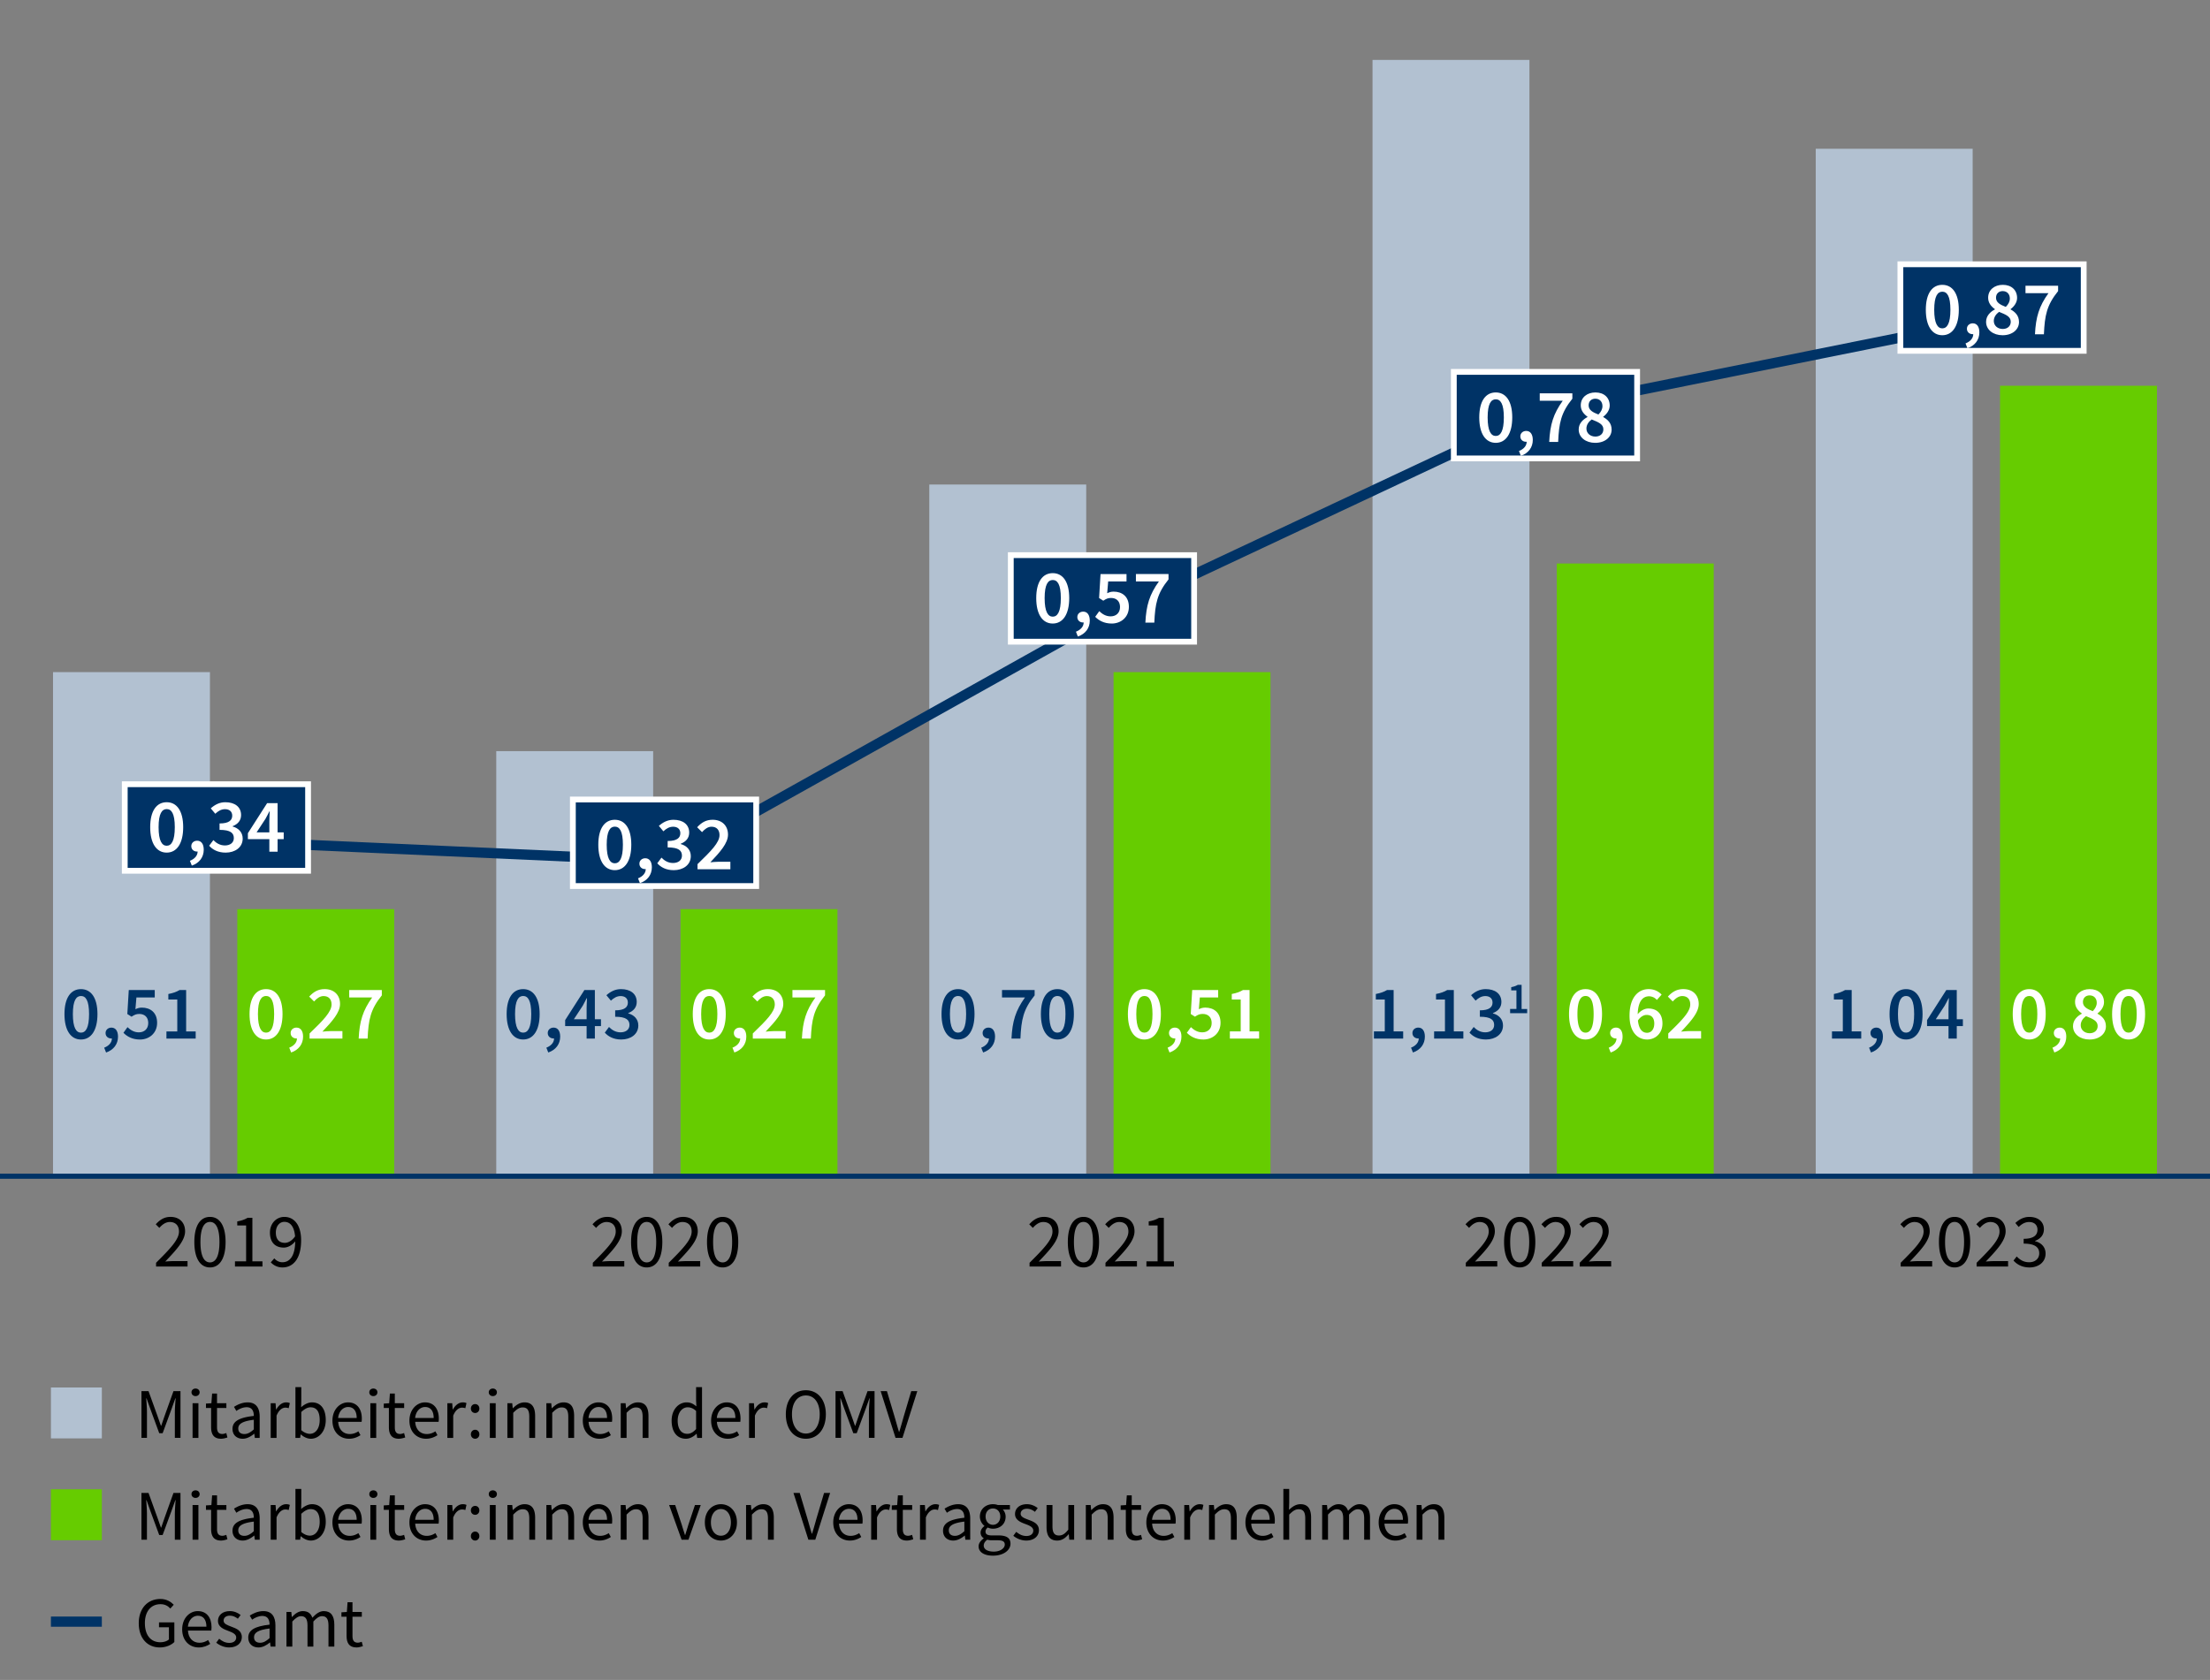
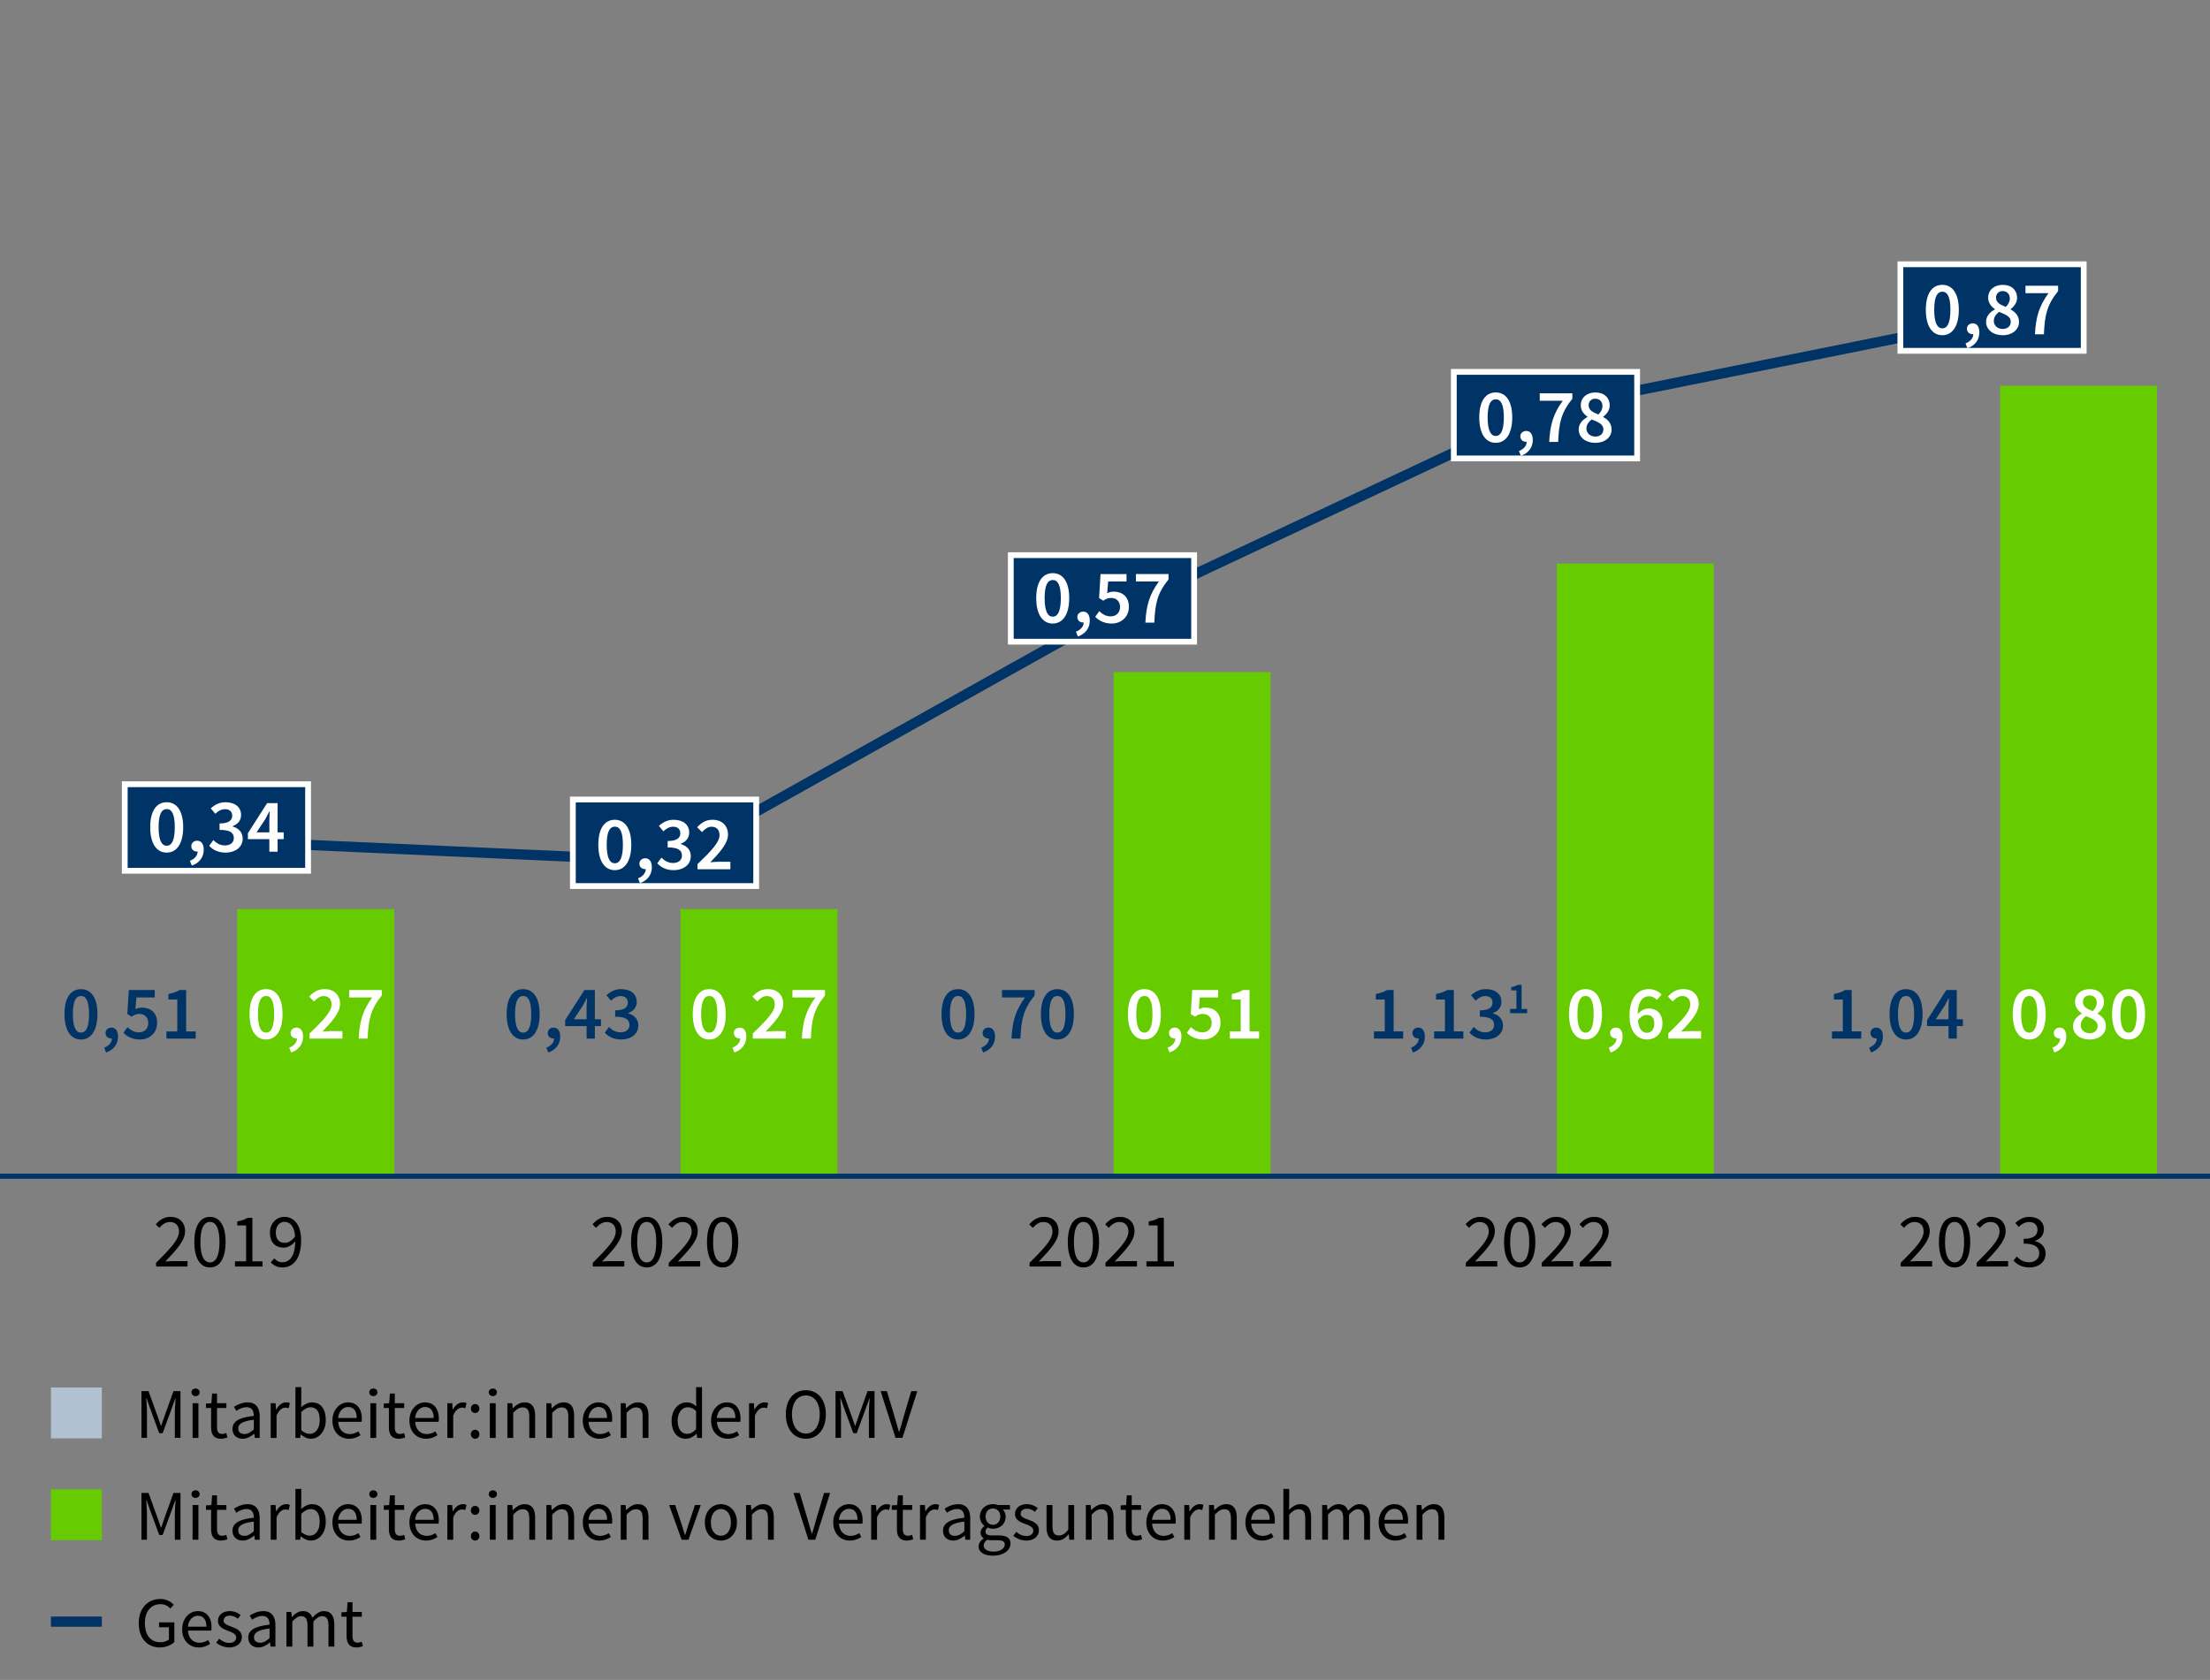
<svg xmlns="http://www.w3.org/2000/svg" width="434" height="330" viewBox="0 0 434 330">
  <rect x="0" y="0" width="434" height="330" fill="#808080" stroke="none" />
-   <path fill="#b2c1d1" d="M356.576 29.225h30.816V230.96h-30.816zM269.535 11.767h30.816V230.96h-30.816zM182.494 95.176h30.816v135.783h-30.816zM97.452 147.55h30.816v83.41H97.452zM10.411 132.032h30.816v98.928H10.411z" />
  <path fill="#6c0" d="M46.601 178.586h30.816v52.373H46.601zM133.642 178.586h30.816v52.373h-30.816zM218.683 132.032h30.816v98.928h-30.816zM305.725 110.694h30.816v120.265h-30.816zM392.766 75.779h30.816V230.96h-30.816z" />
  <path fill="none" stroke="#036" stroke-miterlimit="10" d="M0 231.052h434" />
  <g>
    <path d="M30.648 248.057c2.88-2.864 4.5-4.59 4.5-6.135 0-1.095-.6-1.875-1.815-1.875-.795 0-1.485.511-2.04 1.155l-.705-.705c.795-.87 1.65-1.455 2.895-1.455 1.77 0 2.865 1.125 2.865 2.82 0 1.8-1.635 3.585-3.9 5.955a19.93 19.93 0 011.605-.091h2.775v1.065h-6.18v-.735zM38.164 243.978c0-3.21 1.155-4.936 3.075-4.936 1.905 0 3.06 1.726 3.06 4.936s-1.155 4.994-3.06 4.994c-1.92 0-3.075-1.784-3.075-4.994zm4.934 0c0-2.806-.75-3.945-1.86-3.945-1.125 0-1.875 1.14-1.875 3.945s.75 4.005 1.875 4.005c1.11 0 1.86-1.2 1.86-4.005zM46.143 247.773h2.19v-7.05h-1.74v-.795c.87-.15 1.5-.391 2.025-.705h.945v8.55h1.98v1.02h-5.4v-1.02zM53.868 247.188c.39.465.975.765 1.575.765 1.35 0 2.49-1.05 2.535-4.11-.6.766-1.455 1.23-2.25 1.23-1.65 0-2.715-.99-2.715-2.955 0-1.83 1.29-3.075 2.82-3.075 1.89 0 3.3 1.53 3.3 4.605 0 3.84-1.74 5.324-3.645 5.324a3.06 3.06 0 01-2.31-1.005l.69-.779zm4.08-4.321c-.165-1.86-.9-2.85-2.115-2.85-.93 0-1.665.84-1.665 2.1 0 1.245.585 2.025 1.77 2.025.615 0 1.365-.36 2.01-1.275z" />
  </g>
  <g>
    <path d="M116.417 248.057c2.88-2.864 4.5-4.59 4.5-6.135 0-1.095-.6-1.875-1.815-1.875-.795 0-1.485.511-2.04 1.155l-.705-.705c.795-.87 1.65-1.455 2.895-1.455 1.77 0 2.865 1.125 2.865 2.82 0 1.8-1.635 3.585-3.9 5.955a19.93 19.93 0 011.605-.091h2.775v1.065h-6.18v-.735zM123.932 243.978c0-3.21 1.155-4.936 3.075-4.936 1.905 0 3.06 1.726 3.06 4.936s-1.155 4.994-3.06 4.994c-1.92 0-3.075-1.784-3.075-4.994zm4.935 0c0-2.806-.75-3.945-1.86-3.945-1.125 0-1.875 1.14-1.875 3.945s.75 4.005 1.875 4.005c1.11 0 1.86-1.2 1.86-4.005zM131.327 248.057c2.88-2.864 4.5-4.59 4.5-6.135 0-1.095-.6-1.875-1.815-1.875-.795 0-1.485.511-2.04 1.155l-.705-.705c.795-.87 1.65-1.455 2.895-1.455 1.77 0 2.865 1.125 2.865 2.82 0 1.8-1.635 3.585-3.9 5.955a19.93 19.93 0 011.605-.091h2.775v1.065h-6.18v-.735zM138.842 243.978c0-3.21 1.155-4.936 3.075-4.936 1.905 0 3.06 1.726 3.06 4.936s-1.155 4.994-3.06 4.994c-1.92 0-3.075-1.784-3.075-4.994zm4.934 0c0-2.806-.75-3.945-1.86-3.945-1.125 0-1.875 1.14-1.875 3.945s.75 4.005 1.875 4.005c1.11 0 1.86-1.2 1.86-4.005z" />
  </g>
  <g>
    <path d="M202.185 248.057c2.88-2.864 4.5-4.59 4.5-6.135 0-1.095-.6-1.875-1.815-1.875-.795 0-1.485.511-2.04 1.155l-.705-.705c.795-.87 1.65-1.455 2.895-1.455 1.77 0 2.865 1.125 2.865 2.82 0 1.8-1.635 3.585-3.9 5.955a19.93 19.93 0 011.605-.091h2.775v1.065h-6.18v-.735zM209.7 243.978c0-3.21 1.155-4.936 3.075-4.936 1.905 0 3.06 1.726 3.06 4.936s-1.155 4.994-3.06 4.994c-1.92 0-3.075-1.784-3.075-4.994zm4.935 0c0-2.806-.75-3.945-1.86-3.945-1.125 0-1.875 1.14-1.875 3.945s.75 4.005 1.875 4.005c1.11 0 1.86-1.2 1.86-4.005zM217.095 248.057c2.88-2.864 4.5-4.59 4.5-6.135 0-1.095-.6-1.875-1.815-1.875-.795 0-1.485.511-2.04 1.155l-.705-.705c.795-.87 1.65-1.455 2.895-1.455 1.77 0 2.865 1.125 2.865 2.82 0 1.8-1.635 3.585-3.9 5.955a19.93 19.93 0 011.605-.091h2.775v1.065h-6.18v-.735zM225.135 247.773h2.19v-7.05h-1.74v-.795c.87-.15 1.5-.391 2.025-.705h.945v8.55h1.98v1.02h-5.4v-1.02z" />
  </g>
  <g>
    <path d="M287.855 248.057c2.88-2.864 4.5-4.59 4.5-6.135 0-1.095-.6-1.875-1.814-1.875-.795 0-1.485.511-2.04 1.155l-.705-.705c.795-.87 1.649-1.455 2.895-1.455 1.771 0 2.865 1.125 2.865 2.82 0 1.8-1.635 3.585-3.9 5.955a19.93 19.93 0 011.605-.091h2.774v1.065h-6.18v-.735zM295.371 243.978c0-3.21 1.154-4.936 3.074-4.936 1.905 0 3.061 1.726 3.061 4.936s-1.155 4.994-3.061 4.994c-1.92 0-3.074-1.784-3.074-4.994zm4.935 0c0-2.806-.75-3.945-1.86-3.945-1.124 0-1.874 1.14-1.874 3.945s.75 4.005 1.874 4.005c1.11 0 1.86-1.2 1.86-4.005zM302.766 248.057c2.88-2.864 4.5-4.59 4.5-6.135 0-1.095-.6-1.875-1.814-1.875-.795 0-1.485.511-2.04 1.155l-.705-.705c.795-.87 1.649-1.455 2.895-1.455 1.771 0 2.865 1.125 2.865 2.82 0 1.8-1.635 3.585-3.9 5.955a19.93 19.93 0 011.605-.091h2.774v1.065h-6.18v-.735zM310.22 248.057c2.88-2.864 4.5-4.59 4.5-6.135 0-1.095-.6-1.875-1.814-1.875-.795 0-1.485.511-2.04 1.155l-.705-.705c.795-.87 1.649-1.455 2.895-1.455 1.771 0 2.865 1.125 2.865 2.82 0 1.8-1.635 3.585-3.899 5.955a19.88 19.88 0 011.604-.091h2.774v1.065h-6.18v-.735z" />
  </g>
  <g>
    <path d="M373.257 248.057c2.88-2.864 4.5-4.59 4.5-6.135 0-1.095-.6-1.875-1.814-1.875-.795 0-1.485.511-2.04 1.155l-.705-.705c.795-.87 1.649-1.455 2.895-1.455 1.771 0 2.865 1.125 2.865 2.82 0 1.8-1.635 3.585-3.9 5.955a19.93 19.93 0 011.605-.091h2.774v1.065h-6.18v-.735zM380.772 243.978c0-3.21 1.154-4.936 3.074-4.936 1.905 0 3.061 1.726 3.061 4.936s-1.155 4.994-3.061 4.994c-1.92 0-3.074-1.784-3.074-4.994zm4.935 0c0-2.806-.75-3.945-1.86-3.945-1.124 0-1.874 1.14-1.874 3.945s.75 4.005 1.874 4.005c1.11 0 1.86-1.2 1.86-4.005zM388.167 248.057c2.88-2.864 4.5-4.59 4.5-6.135 0-1.095-.6-1.875-1.814-1.875-.795 0-1.485.511-2.04 1.155l-.705-.705c.795-.87 1.649-1.455 2.895-1.455 1.771 0 2.865 1.125 2.865 2.82 0 1.8-1.635 3.585-3.9 5.955a19.93 19.93 0 011.605-.091h2.774v1.065h-6.18v-.735zM396.041 246.813c.57.6 1.32 1.14 2.445 1.14 1.155 0 1.979-.69 1.979-1.755 0-1.14-.779-1.905-3.06-1.905v-.944c2.04 0 2.715-.78 2.715-1.785 0-.93-.63-1.516-1.649-1.516-.795 0-1.471.405-2.04.976l-.66-.78c.735-.689 1.62-1.2 2.745-1.2 1.665 0 2.864.886 2.864 2.431 0 1.154-.705 1.89-1.739 2.279v.061c1.154.27 2.069 1.109 2.069 2.43 0 1.695-1.395 2.729-3.149 2.729-1.53 0-2.505-.645-3.15-1.35l.63-.81z" />
  </g>
  <path fill="#036" d="M44.725 166.268l86.673 3.877 86.604-48.425 86.238-40.506 86.261-17.364-.403-1.96-86.503 17.413-86.527 40.641-86.16 48.177-86.092-3.851-.091 1.998z" />
  <g>
    <path fill="#b2c1d1" d="M10 272.552h10v10H10z" />
    <path d="M27.779 273.265h1.387l1.779 4.93.659 1.878h.056l.645-1.878 1.765-4.93h1.373v9.188h-1.106v-5.057c0-.812.098-1.905.154-2.718h-.056l-.728 2.045-1.765 4.805h-.672l-1.765-4.805-.728-2.045h-.056c.056.812.14 1.905.14 2.718v5.057h-1.079v-9.188zM37.607 273.503c0-.448.35-.742.798-.742s.798.294.798.742c0 .435-.35.743-.798.743s-.798-.309-.798-.743zm.21 2.143h1.149v6.808h-1.149v-6.808zM41.457 276.585h-1.009v-.868l1.065-.07.14-1.905h.966v1.905h1.835v.938h-1.835v3.782c0 .84.266 1.316 1.051 1.316.238 0 .546-.098.77-.182l.224.868c-.378.126-.84.252-1.26.252-1.457 0-1.947-.925-1.947-2.27v-3.768zM49.845 278.139c0-.868-.294-1.709-1.4-1.709-.799 0-1.499.364-2.031.729l-.462-.799c.63-.405 1.583-.882 2.676-.882 1.667 0 2.367 1.106 2.367 2.802v4.174h-.953l-.098-.812h-.028c-.658.532-1.415.98-2.255.98-1.148 0-2.003-.714-2.003-1.933 0-1.485 1.289-2.228 4.188-2.55zm-1.863 3.558c.658 0 1.205-.321 1.863-.91v-1.891c-2.283.28-3.053.84-3.053 1.709 0 .771.518 1.092 1.19 1.092zM53.161 275.646h.953l.098 1.232h.042c.462-.854 1.163-1.4 1.933-1.4.294 0 .504.042.729.14l-.224 1.009a1.906 1.906 0 00-.659-.112c-.574 0-1.261.421-1.723 1.569v4.37h-1.149v-6.808zM58.018 272.48h1.149v2.718l-.028 1.232c.617-.546 1.373-.952 2.129-.952 1.765 0 2.704 1.358 2.704 3.46 0 2.325-1.387 3.684-2.942 3.684-.63 0-1.345-.308-1.947-.841h-.042l-.098.673h-.925v-9.974zm2.816 9.175c1.121 0 1.947-1.022 1.947-2.703 0-1.499-.504-2.507-1.793-2.507-.574 0-1.177.321-1.821.924v3.572c.602.519 1.219.714 1.667.714zM68.338 275.478c1.737 0 2.717 1.246 2.717 3.193 0 .238-.014.463-.042.631h-4.595c.084 1.471.967 2.395 2.27 2.395.644 0 1.19-.21 1.695-.532l.406.757c-.588.378-1.317.7-2.241.7-1.821 0-3.264-1.331-3.264-3.558s1.499-3.586 3.054-3.586zm1.708 3.067c0-1.387-.616-2.157-1.681-2.157-.953 0-1.821.784-1.961 2.157h3.642zM72.522 273.503c0-.448.35-.742.798-.742s.798.294.798.742c0 .435-.35.743-.798.743s-.798-.309-.798-.743zm.21 2.143h1.149v6.808h-1.149v-6.808zM76.372 276.585h-1.009v-.868l1.065-.07.14-1.905h.966v1.905h1.835v.938h-1.835v3.782c0 .84.266 1.316 1.051 1.316.238 0 .546-.098.77-.182l.224.868c-.378.126-.84.252-1.26.252-1.457 0-1.947-.925-1.947-2.27v-3.768zM83.457 275.478c1.737 0 2.718 1.246 2.718 3.193 0 .238-.014.463-.042.631h-4.595c.084 1.471.967 2.395 2.27 2.395.644 0 1.19-.21 1.695-.532l.406.757c-.588.378-1.317.7-2.241.7-1.821 0-3.264-1.331-3.264-3.558s1.499-3.586 3.053-3.586zm1.709 3.067c0-1.387-.616-2.157-1.681-2.157-.953 0-1.821.784-1.961 2.157h3.642zM87.852 275.646h.953l.098 1.232h.042c.462-.854 1.163-1.4 1.933-1.4.294 0 .504.042.729.14l-.224 1.009a1.906 1.906 0 00-.659-.112c-.574 0-1.261.421-1.723 1.569v4.37h-1.149v-6.808zM93.312 275.814c.448 0 .827.351.827.883 0 .518-.378.868-.827.868-.462 0-.84-.351-.84-.868 0-.532.378-.883.84-.883zm0 5.043c.448 0 .827.364.827.896 0 .504-.378.868-.827.868-.462 0-.84-.364-.84-.868 0-.532.378-.896.84-.896zM95.985 273.503c0-.448.35-.742.798-.742s.798.294.798.742c0 .435-.35.743-.798.743s-.798-.309-.798-.743zm.21 2.143h1.149v6.808h-1.149v-6.808zM99.639 275.646h.953l.098.98h.042c.645-.645 1.345-1.148 2.283-1.148 1.429 0 2.073.924 2.073 2.661v4.314h-1.149v-4.16c0-1.274-.392-1.821-1.289-1.821-.7 0-1.177.364-1.863 1.051v4.931h-1.149v-6.808zM107.297 275.646h.953l.098.98h.042c.645-.645 1.345-1.148 2.283-1.148 1.429 0 2.073.924 2.073 2.661v4.314h-1.149v-4.16c0-1.274-.392-1.821-1.289-1.821-.7 0-1.177.364-1.863 1.051v4.931h-1.149v-6.808zM117.505 275.478c1.737 0 2.717 1.246 2.717 3.193 0 .238-.014.463-.042.631h-4.595c.084 1.471.967 2.395 2.27 2.395.644 0 1.19-.21 1.695-.532l.406.757c-.588.378-1.317.7-2.241.7-1.821 0-3.264-1.331-3.264-3.558s1.499-3.586 3.054-3.586zm1.708 3.067c0-1.387-.616-2.157-1.681-2.157-.953 0-1.821.784-1.961 2.157h3.642zM121.899 275.646h.953l.098.98h.042c.645-.645 1.345-1.148 2.283-1.148 1.429 0 2.073.924 2.073 2.661v4.314h-1.149v-4.16c0-1.274-.392-1.821-1.289-1.821-.7 0-1.177.364-1.863 1.051v4.931h-1.149v-6.808zM134.85 275.478c.785 0 1.303.294 1.905.784l-.056-1.162v-2.62h1.163v9.974h-.953l-.098-.799h-.042c-.533.519-1.261.967-2.06.967-1.708 0-2.815-1.288-2.815-3.558 0-2.213 1.401-3.586 2.956-3.586zm.112 6.177c.63 0 1.177-.308 1.737-.938v-3.558c-.574-.519-1.093-.714-1.653-.714-1.093 0-1.961 1.05-1.961 2.604 0 1.625.686 2.605 1.877 2.605zM142.704 275.478c1.737 0 2.718 1.246 2.718 3.193 0 .238-.014.463-.042.631h-4.595c.084 1.471.967 2.395 2.27 2.395.644 0 1.19-.21 1.695-.532l.406.757c-.588.378-1.317.7-2.241.7-1.821 0-3.264-1.331-3.264-3.558s1.499-3.586 3.053-3.586zm1.709 3.067c0-1.387-.616-2.157-1.681-2.157-.953 0-1.821.784-1.961 2.157h3.642zM147.099 275.646h.953l.098 1.232h.042c.462-.854 1.163-1.4 1.933-1.4.294 0 .504.042.729.14l-.224 1.009a1.906 1.906 0 00-.659-.112c-.574 0-1.261.421-1.723 1.569v4.37h-1.149v-6.808zM154.322 277.817c0-2.941 1.625-4.721 3.936-4.721 2.297 0 3.922 1.793 3.922 4.721 0 2.956-1.625 4.805-3.922 4.805-2.312 0-3.936-1.849-3.936-4.805zm6.654 0c0-2.283-1.079-3.698-2.717-3.698-1.653 0-2.731 1.415-2.731 3.698 0 2.298 1.079 3.782 2.731 3.782 1.639 0 2.717-1.484 2.717-3.782zM164.081 273.265h1.387l1.779 4.93.658 1.878h.056l.645-1.878 1.765-4.93h1.373v9.188h-1.106v-5.057c0-.812.098-1.905.154-2.718h-.056l-.728 2.045-1.765 4.805h-.672l-1.765-4.805-.728-2.045h-.056c.056.812.14 1.905.14 2.718v5.057h-1.079v-9.188zM172.941 273.265h1.232l1.485 4.958c.322 1.093.546 1.961.882 3.04h.056c.336-1.079.574-1.947.882-3.04l1.471-4.958h1.19l-2.914 9.188h-1.359l-2.927-9.188z" />
    <path fill="#6c0" d="M10 292.552h10v10H10z" />
    <g>
      <path d="M27.779 293.265h1.387l1.779 4.93.658 1.878h.056l.645-1.878 1.765-4.93h1.373v9.188h-1.106v-5.057c0-.812.098-1.905.154-2.718h-.057l-.728 2.045-1.766 4.805h-.672l-1.766-4.805-.728-2.045h-.057c.057.812.141 1.905.141 2.718v5.057h-1.079v-9.188zM37.607 293.503c0-.448.35-.742.798-.742s.799.294.799.742c0 .435-.351.743-.799.743s-.798-.309-.798-.743zm.21 2.143h1.148v6.808h-1.148v-6.808zM41.457 296.585h-1.009v-.868l1.065-.07.14-1.905h.967v1.905h1.835v.938H42.62v3.782c0 .84.266 1.316 1.051 1.316.237 0 .546-.098.77-.182l.225.868c-.378.126-.841.252-1.261.252-1.457 0-1.947-.925-1.947-2.27v-3.768zM49.845 298.139c0-.868-.294-1.709-1.4-1.709-.799 0-1.499.364-2.031.729l-.462-.799c.63-.405 1.583-.882 2.676-.882 1.666 0 2.367 1.106 2.367 2.802v4.174h-.953l-.098-.812h-.028c-.658.532-1.415.98-2.255.98-1.148 0-2.003-.714-2.003-1.933 0-1.485 1.288-2.228 4.188-2.55zm-1.863 3.558c.658 0 1.204-.321 1.862-.91v-1.891c-2.283.28-3.053.84-3.053 1.709 0 .771.518 1.092 1.19 1.092zM53.161 295.646h.952l.099 1.232h.042c.462-.854 1.162-1.4 1.933-1.4.294 0 .505.042.729.14l-.224 1.009a1.914 1.914 0 00-.659-.112c-.574 0-1.261.421-1.723 1.569v4.37h-1.148v-6.808zM58.019 292.48h1.148v2.718l-.028 1.232c.617-.546 1.373-.952 2.13-.952 1.765 0 2.703 1.358 2.703 3.46 0 2.325-1.387 3.684-2.941 3.684-.631 0-1.345-.308-1.947-.841h-.042l-.098.673h-.925v-9.974zm2.815 9.175c1.121 0 1.947-1.022 1.947-2.703 0-1.499-.505-2.507-1.793-2.507-.574 0-1.177.321-1.821.924v3.572c.603.519 1.219.714 1.667.714zM68.338 295.478c1.737 0 2.718 1.246 2.718 3.193 0 .238-.015.463-.042.631h-4.595c.084 1.471.967 2.395 2.27 2.395.644 0 1.19-.21 1.694-.532l.406.757c-.588.378-1.316.7-2.241.7-1.821 0-3.264-1.331-3.264-3.558s1.499-3.586 3.054-3.586zm1.709 3.067c0-1.387-.616-2.157-1.681-2.157-.953 0-1.821.784-1.961 2.157h3.642zM72.522 293.503c0-.448.35-.742.798-.742s.799.294.799.742c0 .435-.351.743-.799.743s-.798-.309-.798-.743zm.21 2.143h1.148v6.808h-1.148v-6.808zM76.372 296.585h-1.009v-.868l1.065-.07.14-1.905h.967v1.905h1.835v.938h-1.835v3.782c0 .84.266 1.316 1.051 1.316.237 0 .546-.098.77-.182l.225.868c-.378.126-.841.252-1.261.252-1.457 0-1.947-.925-1.947-2.27v-3.768zM83.457 295.478c1.737 0 2.718 1.246 2.718 3.193 0 .238-.014.463-.042.631h-4.595c.084 1.471.967 2.395 2.27 2.395.645 0 1.19-.21 1.695-.532l.406.757c-.589.378-1.317.7-2.241.7-1.821 0-3.264-1.331-3.264-3.558s1.498-3.586 3.053-3.586zm1.709 3.067c0-1.387-.616-2.157-1.681-2.157-.952 0-1.821.784-1.961 2.157h3.642zM87.852 295.646h.953l.098 1.232h.042c.463-.854 1.163-1.4 1.934-1.4.294 0 .504.042.729.14l-.225 1.009a1.904 1.904 0 00-.658-.112c-.574 0-1.261.421-1.723 1.569v4.37h-1.149v-6.808zM93.312 295.814c.448 0 .826.351.826.883 0 .518-.378.868-.826.868-.463 0-.841-.351-.841-.868 0-.532.378-.883.841-.883zm0 5.043c.448 0 .826.364.826.896 0 .504-.378.868-.826.868-.463 0-.841-.364-.841-.868 0-.532.378-.896.841-.896zM95.985 293.503c0-.448.351-.742.799-.742s.798.294.798.742c0 .435-.35.743-.798.743s-.799-.309-.799-.743zm.21 2.143h1.149v6.808h-1.149v-6.808zM99.64 295.646h.952l.099.98h.042c.645-.645 1.345-1.148 2.283-1.148 1.429 0 2.073.924 2.073 2.661v4.314h-1.149v-4.16c0-1.274-.392-1.821-1.288-1.821-.7 0-1.177.364-1.863 1.051v4.931h-1.148v-6.808zM107.297 295.646h.953l.098.98h.042c.645-.645 1.345-1.148 2.283-1.148 1.429 0 2.073.924 2.073 2.661v4.314h-1.148v-4.16c0-1.274-.393-1.821-1.289-1.821-.7 0-1.177.364-1.862 1.051v4.931h-1.149v-6.808zM117.505 295.478c1.737 0 2.718 1.246 2.718 3.193 0 .238-.015.463-.042.631h-4.595c.084 1.471.967 2.395 2.27 2.395.644 0 1.19-.21 1.694-.532l.406.757c-.588.378-1.316.7-2.241.7-1.821 0-3.264-1.331-3.264-3.558s1.499-3.586 3.054-3.586zm1.709 3.067c0-1.387-.616-2.157-1.681-2.157-.953 0-1.821.784-1.961 2.157h3.642zM121.899 295.646h.952l.099.98h.042c.645-.645 1.345-1.148 2.283-1.148 1.429 0 2.073.924 2.073 2.661v4.314h-1.149v-4.16c0-1.274-.392-1.821-1.288-1.821-.7 0-1.177.364-1.863 1.051v4.931H121.9v-6.808zM131.404 295.646h1.191l1.288 3.866c.196.672.421 1.358.631 2.003h.056c.196-.645.42-1.331.616-2.003l1.289-3.866h1.135l-2.409 6.808h-1.345l-2.452-6.808zM141.57 295.478c1.667 0 3.152 1.303 3.152 3.586 0 2.255-1.485 3.558-3.152 3.558s-3.151-1.303-3.151-3.558c0-2.283 1.484-3.586 3.151-3.586zm0 6.192c1.177 0 1.962-1.051 1.962-2.605 0-1.569-.785-2.634-1.962-2.634-1.162 0-1.961 1.064-1.961 2.634 0 1.555.799 2.605 1.961 2.605zM146.511 295.646h.953l.098.98h.042c.645-.645 1.345-1.148 2.283-1.148 1.429 0 2.073.924 2.073 2.661v4.314h-1.148v-4.16c0-1.274-.393-1.821-1.289-1.821-.7 0-1.177.364-1.862 1.051v4.931h-1.149v-6.808zM155.82 293.265h1.232l1.485 4.958c.322 1.093.546 1.961.882 3.04h.057c.336-1.079.574-1.947.882-3.04l1.472-4.958h1.19l-2.914 9.188h-1.358l-2.928-9.188zM166.686 295.478c1.737 0 2.718 1.246 2.718 3.193 0 .238-.014.463-.042.631h-4.595c.084 1.471.967 2.395 2.27 2.395.645 0 1.19-.21 1.695-.532l.406.757c-.589.378-1.317.7-2.241.7-1.821 0-3.264-1.331-3.264-3.558s1.498-3.586 3.053-3.586zm1.709 3.067c0-1.387-.616-2.157-1.681-2.157-.952 0-1.821.784-1.961 2.157h3.642zM171.08 295.646h.953l.098 1.232h.042c.463-.854 1.163-1.4 1.934-1.4.294 0 .504.042.729.14l-.225 1.009a1.904 1.904 0 00-.658-.112c-.574 0-1.261.421-1.723 1.569v4.37h-1.149v-6.808zM176.135 296.585h-1.009v-.868l1.064-.07.141-1.905h.966v1.905h1.835v.938h-1.835v3.782c0 .84.267 1.316 1.051 1.316.238 0 .546-.098.771-.182l.224.868c-.378.126-.84.252-1.26.252-1.457 0-1.947-.925-1.947-2.27v-3.768zM180.67 295.646h.953l.098 1.232h.042c.463-.854 1.163-1.4 1.934-1.4.294 0 .504.042.729.14l-.225 1.009a1.904 1.904 0 00-.658-.112c-.574 0-1.261.421-1.723 1.569v4.37h-1.149v-6.808zM189.38 298.139c0-.868-.294-1.709-1.4-1.709-.799 0-1.499.364-2.031.729l-.462-.799c.63-.405 1.583-.882 2.676-.882 1.666 0 2.367 1.106 2.367 2.802v4.174h-.953l-.098-.812h-.028c-.658.532-1.415.98-2.255.98-1.148 0-2.003-.714-2.003-1.933 0-1.485 1.288-2.228 4.188-2.55zm-1.862 3.558c.658 0 1.204-.321 1.862-.91v-1.891c-2.283.28-3.053.84-3.053 1.709 0 .771.518 1.092 1.19 1.092zM193.173 302.215v-.056a1.254 1.254 0 01-.603-1.106c0-.574.392-1.022.742-1.261v-.057c-.448-.364-.883-1.022-.883-1.835 0-1.484 1.177-2.423 2.563-2.423.379 0 .715.07.967.168h2.367v.883h-1.4c.322.308.56.826.56 1.4 0 1.457-1.106 2.367-2.493 2.367-.336 0-.714-.084-1.022-.238-.238.21-.434.435-.434.812 0 .435.279.742 1.204.742h1.316c1.583 0 2.382.49 2.382 1.625 0 1.261-1.331 2.354-3.446 2.354-1.667 0-2.815-.658-2.815-1.835 0-.574.378-1.121.995-1.541zm1.988 2.578c1.303 0 2.157-.672 2.157-1.387 0-.63-.49-.84-1.372-.84h-1.177c-.267 0-.589-.028-.883-.112-.49.351-.7.757-.7 1.148 0 .729.742 1.19 1.975 1.19zm1.276-6.892c0-.994-.645-1.583-1.443-1.583s-1.442.589-1.442 1.583.658 1.625 1.442 1.625 1.443-.63 1.443-1.625zM199.569 300.913c.589.477 1.191.812 2.004.812.896 0 1.345-.477 1.345-1.064 0-.7-.812-1.009-1.556-1.289-.966-.35-2.03-.812-2.03-1.961 0-1.093.868-1.933 2.339-1.933.854 0 1.597.35 2.115.771l-.546.729c-.463-.351-.953-.603-1.556-.603-.854 0-1.246.462-1.246.98 0 .63.742.883 1.513 1.177.98.364 2.073.771 2.073 2.059 0 1.106-.883 2.031-2.493 2.031-.967 0-1.892-.406-2.536-.938l.574-.771zM205.521 295.646h1.162v4.16c0 1.274.378 1.821 1.274 1.821.701 0 1.191-.351 1.835-1.148v-4.833h1.149v6.808h-.953l-.098-1.064h-.042c-.631.742-1.303 1.232-2.241 1.232-1.443 0-2.087-.925-2.087-2.661v-4.314zM213.233 295.646h.953l.098.98h.042c.645-.645 1.345-1.148 2.283-1.148 1.429 0 2.073.924 2.073 2.661v4.314h-1.148v-4.16c0-1.274-.393-1.821-1.289-1.821-.7 0-1.177.364-1.862 1.051v4.931h-1.149v-6.808zM221.088 296.585h-1.009v-.868l1.064-.07.141-1.905h.966v1.905h1.835v.938h-1.835v3.782c0 .84.267 1.316 1.051 1.316.238 0 .546-.098.771-.182l.224.868c-.378.126-.84.252-1.26.252-1.457 0-1.947-.925-1.947-2.27v-3.768zM228.173 295.478c1.737 0 2.718 1.246 2.718 3.193 0 .238-.015.463-.042.631h-4.595c.084 1.471.967 2.395 2.27 2.395.644 0 1.19-.21 1.694-.532l.406.757c-.588.378-1.316.7-2.241.7-1.821 0-3.264-1.331-3.264-3.558s1.499-3.586 3.054-3.586zm1.709 3.067c0-1.387-.616-2.157-1.681-2.157-.953 0-1.821.784-1.961 2.157h3.642zM232.567 295.646h.952l.099 1.232h.042c.462-.854 1.162-1.4 1.933-1.4.294 0 .505.042.729.14l-.224 1.009a1.914 1.914 0 00-.659-.112c-.574 0-1.261.421-1.723 1.569v4.37h-1.148v-6.808zM237.425 295.646h.953l.098.98h.042c.645-.645 1.345-1.148 2.283-1.148 1.429 0 2.073.924 2.073 2.661v4.314h-1.148v-4.16c0-1.274-.393-1.821-1.289-1.821-.7 0-1.177.364-1.862 1.051v4.931h-1.149v-6.808zM247.633 295.478c1.736 0 2.717 1.246 2.717 3.193 0 .238-.014.463-.042.631h-4.594c.084 1.471.967 2.395 2.27 2.395.644 0 1.19-.21 1.694-.532l.406.757c-.589.378-1.316.7-2.241.7-1.821 0-3.264-1.331-3.264-3.558s1.499-3.586 3.054-3.586zm1.709 3.067c0-1.387-.616-2.157-1.681-2.157-.953 0-1.821.784-1.961 2.157h3.642zM252.026 292.48h1.148v2.718l-.042 1.4c.645-.616 1.331-1.12 2.27-1.12 1.429 0 2.073.924 2.073 2.661v4.314h-1.148v-4.16c0-1.274-.393-1.821-1.289-1.821-.7 0-1.177.364-1.863 1.051v4.931h-1.148v-9.974zM259.643 295.646h.953l.098.98h.042c.588-.645 1.303-1.148 2.115-1.148 1.036 0 1.597.49 1.877 1.303.715-.771 1.415-1.303 2.241-1.303 1.4 0 2.073.924 2.073 2.661v4.314h-1.148v-4.16c0-1.274-.406-1.821-1.261-1.821-.532 0-1.079.351-1.709 1.051v4.931h-1.148v-4.16c0-1.274-.406-1.821-1.275-1.821-.504 0-1.078.351-1.709 1.051v4.931h-1.148v-6.808zM273.798 295.478c1.736 0 2.717 1.246 2.717 3.193 0 .238-.014.463-.042.631h-4.594c.084 1.471.966 2.395 2.269 2.395.645 0 1.191-.21 1.695-.532l.406.757c-.589.378-1.316.7-2.241.7-1.821 0-3.264-1.331-3.264-3.558s1.499-3.586 3.054-3.586zm1.709 3.067c0-1.387-.616-2.157-1.682-2.157-.952 0-1.82.784-1.961 2.157h3.643zM278.192 295.646h.953l.098.98h.042c.645-.645 1.345-1.148 2.283-1.148 1.429 0 2.073.924 2.073 2.661v4.314h-1.148v-4.16c0-1.274-.393-1.821-1.289-1.821-.7 0-1.177.364-1.863 1.051v4.931h-1.148v-6.808z" />
    </g>
    <path fill="#036" d="M10 317.552h10v2H10z" />
    <g>
      <path d="M31.491 314.096c1.247 0 2.087.574 2.634 1.135l-.673.742c-.462-.49-1.036-.854-1.946-.854-1.863 0-3.054 1.43-3.054 3.713 0 2.311 1.092 3.768 3.054 3.768.658 0 1.303-.21 1.666-.546v-2.396h-1.946v-.967h3.012v3.866c-.603.588-1.625 1.064-2.858 1.064-2.409 0-4.132-1.765-4.132-4.763 0-2.955 1.779-4.763 4.244-4.763zM38.826 316.478c1.737 0 2.718 1.246 2.718 3.193 0 .238-.014.463-.042.631h-4.595c.084 1.471.967 2.395 2.27 2.395.645 0 1.19-.21 1.695-.532l.406.757c-.589.378-1.317.7-2.241.7-1.821 0-3.264-1.331-3.264-3.558s1.498-3.586 3.053-3.586zm1.709 3.067c0-1.387-.616-2.157-1.681-2.157-.952 0-1.821.784-1.961 2.157h3.642zM43.039 321.913c.588.477 1.19.812 2.003.812.896 0 1.345-.477 1.345-1.064 0-.7-.812-1.009-1.555-1.289-.967-.35-2.031-.812-2.031-1.961 0-1.093.868-1.933 2.34-1.933.854 0 1.597.35 2.114.771l-.546.729c-.462-.351-.952-.603-1.555-.603-.854 0-1.247.462-1.247.98 0 .63.742.883 1.513 1.177.98.364 2.073.771 2.073 2.059 0 1.106-.882 2.031-2.493 2.031-.967 0-1.891-.406-2.535-.938l.574-.771zM52.939 319.139c0-.868-.294-1.709-1.4-1.709-.799 0-1.499.364-2.031.729l-.463-.799c.631-.405 1.583-.882 2.676-.882 1.667 0 2.367 1.106 2.367 2.802v4.174h-.952l-.099-.812h-.027c-.658.532-1.415.98-2.256.98-1.148 0-2.003-.714-2.003-1.933 0-1.485 1.289-2.228 4.188-2.55zm-1.863 3.558c.658 0 1.205-.321 1.863-.91v-1.891c-2.283.28-3.054.84-3.054 1.709 0 .771.519 1.092 1.19 1.092zM56.255 316.646h.952l.099.98h.042c.588-.645 1.303-1.148 2.115-1.148 1.036 0 1.597.49 1.877 1.303.714-.771 1.414-1.303 2.241-1.303 1.4 0 2.073.924 2.073 2.661v4.314h-1.149v-4.16c0-1.274-.406-1.821-1.261-1.821-.532 0-1.078.351-1.708 1.051v4.931h-1.149v-4.16c0-1.274-.406-1.821-1.274-1.821-.504 0-1.078.351-1.709 1.051v4.931h-1.148v-6.808zM68.057 317.585h-1.009v-.868l1.065-.07.14-1.905h.967v1.905h1.835v.938H69.22v3.782c0 .84.266 1.316 1.051 1.316.237 0 .546-.098.77-.182l.225.868c-.378.126-.841.252-1.261.252-1.457 0-1.947-.925-1.947-2.27v-3.768z" />
    </g>
    <g fill="#036">
      <path d="M12.66 199.206c0-3.226 1.261-4.905 3.24-4.905s3.24 1.695 3.24 4.905-1.261 4.994-3.24 4.994-3.24-1.77-3.24-4.994zm4.83 0c0-2.7-.66-3.556-1.59-3.556-.915 0-1.59.855-1.59 3.556s.675 3.645 1.59 3.645c.93 0 1.59-.945 1.59-3.645zM20.46 205.806c.96-.375 1.515-1.05 1.515-1.815h-.135c-.585 0-1.11-.39-1.11-1.064 0-.646.525-1.065 1.155-1.065.81 0 1.29.66 1.29 1.771 0 1.47-.855 2.609-2.34 3.119l-.375-.944zM25.035 201.771c.569.54 1.274 1.021 2.234 1.021 1.065 0 1.845-.676 1.845-1.83 0-1.141-.704-1.785-1.755-1.785-.614 0-.96.165-1.529.54l-.825-.525.285-4.71h5.1v1.455h-3.6l-.195 2.311c.405-.195.765-.315 1.26-.315 1.635 0 3 .93 3 2.985 0 2.085-1.604 3.284-3.359 3.284-1.545 0-2.55-.614-3.255-1.319l.795-1.11zM32.685 202.61h2.13v-6.27H33.06v-1.08c.944-.18 1.604-.42 2.204-.78h1.29v8.13h1.875v1.41h-5.744v-1.41z" />
    </g>
    <g fill="#fff">
      <path d="M49.004 199.202c0-3.226 1.261-4.905 3.24-4.905s3.24 1.695 3.24 4.905-1.261 4.994-3.24 4.994-3.24-1.77-3.24-4.994zm4.83 0c0-2.7-.66-3.556-1.59-3.556-.915 0-1.59.855-1.59 3.556s.675 3.645 1.59 3.645c.93 0 1.59-.945 1.59-3.645zM56.804 205.802c.96-.375 1.515-1.05 1.515-1.815h-.135c-.585 0-1.11-.39-1.11-1.064 0-.646.525-1.065 1.155-1.065.81 0 1.29.66 1.29 1.771 0 1.47-.855 2.609-2.34 3.119l-.375-.944zM60.794 203.012c2.654-2.565 4.319-4.245 4.319-5.7 0-1.005-.555-1.649-1.575-1.649-.734 0-1.35.495-1.859 1.064l-.96-.96c.87-.93 1.74-1.47 3.045-1.47 1.83 0 3.015 1.155 3.015 2.925 0 1.695-1.575 3.435-3.465 5.43.495-.045 1.125-.104 1.59-.104h2.34v1.47h-6.449v-1.005zM73.093 195.932h-4.515v-1.455h6.404v1.051c-2.234 2.774-2.625 4.77-2.79 8.489h-1.755c.165-3.39.811-5.52 2.655-8.085z" />
    </g>
    <g fill="#036">
      <path d="M99.495 199.203c0-3.226 1.261-4.905 3.24-4.905s3.24 1.695 3.24 4.905-1.261 4.994-3.24 4.994-3.24-1.77-3.24-4.994zm4.83 0c0-2.7-.66-3.556-1.59-3.556-.915 0-1.59.855-1.59 3.556s.675 3.645 1.59 3.645c.93 0 1.59-.945 1.59-3.645zM107.295 205.802c.96-.375 1.515-1.05 1.515-1.815h-.135c-.585 0-1.11-.39-1.11-1.064 0-.646.525-1.065 1.155-1.065.81 0 1.29.66 1.29 1.771 0 1.47-.855 2.609-2.34 3.119l-.375-.944zM118.02 201.557h-1.2v2.46h-1.62v-2.46h-4.215v-1.17l3.78-5.91h2.055v5.745h1.2v1.335zm-2.821-1.335v-2.16c0-.555.046-1.425.075-1.979h-.06c-.24.495-.51.975-.78 1.484l-1.74 2.655h2.505zM119.594 201.737c.57.585 1.306 1.051 2.266 1.051 1.034 0 1.755-.54 1.755-1.44 0-.99-.63-1.62-2.806-1.62v-1.26c1.875 0 2.49-.645 2.49-1.53 0-.795-.54-1.274-1.41-1.274-.75 0-1.335.359-1.92.899l-.885-1.064c.811-.72 1.725-1.2 2.865-1.2 1.83 0 3.09.9 3.09 2.52 0 1.065-.63 1.785-1.665 2.19v.06c1.125.301 1.979 1.11 1.979 2.37 0 1.74-1.515 2.76-3.345 2.76-1.545 0-2.564-.6-3.239-1.35l.824-1.11z" />
    </g>
    <g fill="#fff">
      <path d="M136.045 199.203c0-3.226 1.261-4.905 3.24-4.905s3.24 1.695 3.24 4.905-1.261 4.994-3.24 4.994-3.24-1.77-3.24-4.994zm4.83 0c0-2.7-.66-3.556-1.59-3.556-.915 0-1.59.855-1.59 3.556s.675 3.645 1.59 3.645c.93 0 1.59-.945 1.59-3.645zM143.845 205.802c.96-.375 1.515-1.05 1.515-1.815h-.135c-.585 0-1.11-.39-1.11-1.064 0-.646.525-1.065 1.155-1.065.81 0 1.29.66 1.29 1.771 0 1.47-.855 2.609-2.34 3.119l-.375-.944zM147.835 203.012c2.654-2.565 4.319-4.245 4.319-5.7 0-1.005-.555-1.649-1.575-1.649-.734 0-1.35.495-1.859 1.064l-.96-.96c.87-.93 1.74-1.47 3.045-1.47 1.83 0 3.015 1.155 3.015 2.925 0 1.695-1.575 3.435-3.465 5.43.495-.045 1.125-.104 1.59-.104h2.34v1.47h-6.449v-1.005zM160.134 195.932h-4.515v-1.455h6.404v1.051c-2.234 2.774-2.625 4.77-2.79 8.489h-1.755c.165-3.39.811-5.52 2.655-8.085z" />
    </g>
    <g fill="#036">
      <path d="M184.896 199.203c0-3.226 1.261-4.905 3.24-4.905s3.24 1.695 3.24 4.905-1.261 4.994-3.24 4.994-3.24-1.77-3.24-4.994zm4.831 0c0-2.7-.66-3.556-1.59-3.556-.915 0-1.59.855-1.59 3.556s.675 3.645 1.59 3.645c.93 0 1.59-.945 1.59-3.645zM192.696 205.802c.96-.375 1.515-1.05 1.515-1.815h-.135c-.585 0-1.11-.39-1.11-1.064 0-.646.525-1.065 1.155-1.065.81 0 1.29.66 1.29 1.771 0 1.47-.855 2.609-2.34 3.119l-.375-.944zM201.291 195.932h-4.515v-1.455h6.404v1.051c-2.234 2.774-2.625 4.77-2.79 8.489h-1.755c.165-3.39.811-5.52 2.655-8.085zM204.41 199.203c0-3.226 1.261-4.905 3.24-4.905s3.24 1.695 3.24 4.905-1.261 4.994-3.24 4.994-3.24-1.77-3.24-4.994zm4.83 0c0-2.7-.66-3.556-1.59-3.556-.915 0-1.59.855-1.59 3.556s.675 3.645 1.59 3.645c.93 0 1.59-.945 1.59-3.645z" />
    </g>
    <g fill="#fff">
      <path d="M221.495 199.203c0-3.226 1.261-4.905 3.24-4.905s3.24 1.695 3.24 4.905-1.261 4.994-3.24 4.994-3.24-1.77-3.24-4.994zm4.83 0c0-2.7-.66-3.556-1.59-3.556-.915 0-1.59.855-1.59 3.556s.675 3.645 1.59 3.645c.93 0 1.59-.945 1.59-3.645zM229.295 205.802c.96-.375 1.515-1.05 1.515-1.815h-.135c-.585 0-1.11-.39-1.11-1.064 0-.646.525-1.065 1.155-1.065.81 0 1.29.66 1.29 1.771 0 1.47-.855 2.609-2.34 3.119l-.375-.944zM233.87 201.767c.569.54 1.274 1.021 2.234 1.021 1.065 0 1.845-.676 1.845-1.83 0-1.141-.704-1.785-1.755-1.785-.614 0-.96.165-1.529.54l-.825-.525.285-4.71h5.1v1.455h-3.6l-.195 2.311c.405-.195.765-.315 1.26-.315 1.635 0 3 .93 3 2.985 0 2.085-1.604 3.284-3.359 3.284-1.545 0-2.55-.614-3.255-1.319l.795-1.11zM241.52 202.607h2.13v-6.27h-1.755v-1.08c.944-.18 1.604-.42 2.204-.78h1.29v8.13h1.875v1.41h-5.744v-1.41z" />
    </g>
    <g fill="#036">
      <path d="M269.812 202.606h2.13v-6.27h-1.755v-1.08c.944-.18 1.604-.42 2.204-.78h1.29v8.13h1.875v1.41h-5.744v-1.41zM277.101 205.801c.96-.375 1.515-1.05 1.515-1.815h-.135c-.585 0-1.11-.39-1.11-1.064 0-.646.525-1.065 1.155-1.065.81 0 1.29.66 1.29 1.771 0 1.47-.855 2.609-2.34 3.119l-.375-.944zM281.631 202.606h2.13v-6.27h-1.755v-1.08c.944-.18 1.604-.42 2.204-.78h1.29v8.13h1.875v1.41h-5.744v-1.41zM289.399 201.736c.57.585 1.306 1.051 2.266 1.051 1.034 0 1.755-.54 1.755-1.44 0-.99-.63-1.62-2.805-1.62v-1.26c1.874 0 2.489-.645 2.489-1.53 0-.795-.54-1.274-1.41-1.274-.75 0-1.335.359-1.92.899l-.885-1.064c.811-.72 1.726-1.2 2.865-1.2 1.83 0 3.09.9 3.09 2.521 0 1.064-.63 1.784-1.665 2.189v.06c1.125.301 1.979 1.11 1.979 2.37 0 1.74-1.515 2.76-3.345 2.76-1.545 0-2.564-.6-3.239-1.35l.824-1.11zM296.557 198.199h1.241v-3.654h-1.023v-.63c.551-.104.936-.244 1.285-.454h.752v4.738h1.094v.822h-3.349v-.822z" />
    </g>
    <g fill="#fff">
      <path d="M308.128 199.203c0-3.226 1.261-4.905 3.24-4.905s3.24 1.695 3.24 4.905-1.261 4.994-3.24 4.994-3.24-1.77-3.24-4.994zm4.83 0c0-2.7-.66-3.556-1.59-3.556-.915 0-1.59.855-1.59 3.556s.675 3.645 1.59 3.645c.93 0 1.59-.945 1.59-3.645zM315.928 205.802c.96-.375 1.515-1.05 1.515-1.815h-.135c-.585 0-1.11-.39-1.11-1.064 0-.646.525-1.065 1.155-1.065.81 0 1.29.66 1.29 1.771 0 1.47-.855 2.609-2.34 3.119l-.375-.944zM325.377 196.427a2.058 2.058 0 00-1.515-.72c-1.2 0-2.175.885-2.25 3.524.556-.705 1.38-1.125 2.07-1.125 1.649 0 2.79.96 2.79 2.955 0 1.905-1.365 3.135-3 3.135-1.875 0-3.465-1.455-3.465-4.664 0-3.705 1.8-5.235 3.75-5.235 1.154 0 1.979.48 2.55 1.08l-.931 1.05zm-.51 4.635c0-1.125-.555-1.694-1.5-1.694-.54 0-1.17.3-1.71 1.095.181 1.694.855 2.415 1.785 2.415.795 0 1.425-.646 1.425-1.815zM327.612 203.012c2.654-2.565 4.319-4.245 4.319-5.7 0-1.005-.555-1.649-1.575-1.649-.734 0-1.35.495-1.859 1.064l-.96-.96c.87-.93 1.74-1.47 3.045-1.47 1.83 0 3.015 1.155 3.015 2.925 0 1.695-1.575 3.435-3.465 5.43.495-.045 1.125-.104 1.59-.104h2.34v1.47h-6.449v-1.005z" />
    </g>
    <g>
      <path fill="#036" stroke="#fff" stroke-miterlimit="10" stroke-width="1.138" d="M24.5 154.052h36v17h-36z" />
      <g fill="#fff">
        <path d="M29.495 162.491c0-3.226 1.26-4.905 3.24-4.905s3.239 1.695 3.239 4.905-1.26 4.994-3.239 4.994-3.24-1.77-3.24-4.994zm4.83 0c0-2.7-.66-3.556-1.59-3.556-.915 0-1.59.855-1.59 3.556s.675 3.645 1.59 3.645c.93 0 1.59-.945 1.59-3.645zM37.295 169.09c.96-.375 1.515-1.05 1.515-1.815h-.135c-.585 0-1.109-.39-1.109-1.064 0-.646.524-1.065 1.154-1.065.811 0 1.29.66 1.29 1.771 0 1.47-.854 2.609-2.34 3.119l-.375-.944zM41.9 165.025c.569.585 1.305 1.051 2.265 1.051 1.035 0 1.755-.54 1.755-1.44 0-.99-.63-1.62-2.805-1.62v-1.26c1.875 0 2.489-.645 2.489-1.53 0-.795-.54-1.274-1.409-1.274-.75 0-1.335.359-1.92.899l-.886-1.064c.811-.72 1.726-1.2 2.865-1.2 1.83 0 3.09.9 3.09 2.52 0 1.065-.63 1.785-1.665 2.19v.06c1.125.301 1.98 1.11 1.98 2.37 0 1.74-1.516 2.76-3.345 2.76-1.546 0-2.565-.6-3.24-1.35l.825-1.11zM55.715 164.845h-1.2v2.46h-1.62v-2.46H48.68v-1.17l3.78-5.91h2.055v5.745h1.2v1.335zm-2.82-1.335v-2.16c0-.555.045-1.425.075-1.979h-.06c-.24.495-.511.975-.78 1.484l-1.74 2.655h2.505z" />
      </g>
    </g>
    <g>
      <path fill="#036" stroke="#fff" stroke-miterlimit="10" stroke-width="1.138" d="M112.5 157.052h36v17h-36z" />
      <g fill="#fff">
        <path d="M117.495 165.938c0-3.226 1.26-4.905 3.24-4.905s3.239 1.695 3.239 4.905-1.26 4.994-3.239 4.994-3.24-1.77-3.24-4.994zm4.83 0c0-2.7-.66-3.556-1.59-3.556-.915 0-1.59.855-1.59 3.556s.675 3.645 1.59 3.645c.93 0 1.59-.945 1.59-3.645zM125.295 172.537c.96-.375 1.515-1.05 1.515-1.815h-.135c-.585 0-1.109-.39-1.109-1.064 0-.646.524-1.065 1.154-1.065.811 0 1.29.66 1.29 1.771 0 1.47-.854 2.609-2.34 3.119l-.375-.944zM129.9 168.472c.569.585 1.305 1.051 2.265 1.051 1.035 0 1.755-.54 1.755-1.44 0-.99-.63-1.62-2.805-1.62v-1.26c1.875 0 2.489-.645 2.489-1.53 0-.795-.54-1.274-1.409-1.274-.75 0-1.335.359-1.92.899l-.886-1.064c.811-.72 1.726-1.2 2.865-1.2 1.83 0 3.09.9 3.09 2.52 0 1.065-.63 1.785-1.665 2.19v.06c1.125.301 1.98 1.11 1.98 2.37 0 1.74-1.516 2.76-3.345 2.76-1.546 0-2.565-.6-3.24-1.35l.825-1.11zM136.979 169.747c2.655-2.565 4.32-4.245 4.32-5.7 0-1.005-.555-1.649-1.575-1.649-.734 0-1.35.495-1.859 1.064l-.96-.96c.869-.93 1.739-1.47 3.045-1.47 1.829 0 3.015 1.155 3.015 2.925 0 1.695-1.575 3.435-3.465 5.43.495-.045 1.125-.104 1.59-.104h2.34v1.47h-6.45v-1.005z" />
      </g>
    </g>
    <g>
      <path fill="#036" stroke="#fff" stroke-miterlimit="10" stroke-width="1.138" d="M198.5 109.052h36v17h-36z" />
      <g fill="#fff">
        <path d="M203.495 117.491c0-3.226 1.26-4.905 3.24-4.905s3.239 1.695 3.239 4.905-1.26 4.994-3.239 4.994-3.24-1.77-3.24-4.994zm4.83 0c0-2.7-.66-3.556-1.59-3.556-.915 0-1.59.855-1.59 3.556s.675 3.645 1.59 3.645c.93 0 1.59-.945 1.59-3.645zM211.295 124.09c.96-.375 1.515-1.05 1.515-1.815h-.135c-.585 0-1.109-.39-1.109-1.064 0-.646.524-1.065 1.154-1.065.811 0 1.29.66 1.29 1.771 0 1.47-.854 2.609-2.34 3.119l-.375-.944zM215.87 120.055c.57.54 1.274 1.021 2.234 1.021 1.065 0 1.846-.676 1.846-1.83 0-1.141-.705-1.785-1.755-1.785-.615 0-.96.165-1.53.54l-.825-.525.285-4.71h5.1v1.455h-3.6l-.195 2.311c.405-.195.766-.315 1.26-.315 1.636 0 3 .93 3 2.985 0 2.085-1.604 3.284-3.359 3.284-1.545 0-2.55-.614-3.255-1.319l.795-1.11zM227.585 114.22h-4.515v-1.455h6.404v1.051c-2.235 2.774-2.625 4.77-2.79 8.489h-1.755c.165-3.39.811-5.52 2.655-8.085z" />
      </g>
    </g>
    <g>
      <path fill="#036" stroke="#fff" stroke-miterlimit="10" stroke-width="1.138" d="M285.5 73.052h36v17h-36z" />
      <g fill="#fff">
        <path d="M290.496 81.995c0-3.226 1.26-4.905 3.24-4.905s3.24 1.695 3.24 4.905-1.26 4.994-3.24 4.994-3.24-1.77-3.24-4.994zm4.829 0c0-2.7-.66-3.556-1.59-3.556-.915 0-1.59.855-1.59 3.556s.675 3.645 1.59 3.645c.93 0 1.59-.945 1.59-3.645zM298.295 88.594c.96-.375 1.515-1.05 1.515-1.815h-.135c-.585 0-1.11-.39-1.11-1.064 0-.646.525-1.065 1.155-1.065.81 0 1.29.66 1.29 1.771 0 1.47-.855 2.609-2.34 3.119l-.375-.944zM306.89 78.724h-4.515v-1.455h6.405v1.051c-2.235 2.774-2.625 4.77-2.79 8.489h-1.755c.165-3.39.81-5.52 2.655-8.085zM311.75 81.92v-.061c-.735-.524-1.32-1.229-1.32-2.234 0-1.545 1.23-2.535 2.88-2.535 1.71 0 2.805 1.035 2.805 2.58 0 .945-.66 1.74-1.275 2.189v.061c.885.495 1.65 1.2 1.65 2.475 0 1.47-1.29 2.595-3.225 2.595-1.86 0-3.24-1.08-3.24-2.625 0-1.185.825-1.965 1.725-2.444zm1.545 3.839c.915 0 1.575-.54 1.575-1.425 0-1.035-1.005-1.41-2.295-1.936-.6.436-1.035 1.05-1.035 1.785 0 .945.78 1.575 1.755 1.575zm1.395-5.985c0-.84-.525-1.454-1.41-1.454-.735 0-1.305.479-1.305 1.305 0 .96.855 1.38 1.92 1.8.51-.51.795-1.05.795-1.65z" />
      </g>
    </g>
    <g>
      <path fill="#036" stroke="#fff" stroke-miterlimit="10" stroke-width="1.138" d="M373.198 51.914h36v17h-36z" />
      <g fill="#fff">
        <path d="M378.193 60.857c0-3.226 1.26-4.905 3.239-4.905s3.24 1.695 3.24 4.905-1.26 4.994-3.24 4.994-3.239-1.77-3.239-4.994zm4.829 0c0-2.7-.659-3.556-1.59-3.556-.915 0-1.59.855-1.59 3.556s.675 3.645 1.59 3.645c.931 0 1.59-.945 1.59-3.645zM385.993 67.457c.96-.375 1.515-1.05 1.515-1.815h-.135c-.585 0-1.11-.39-1.11-1.064 0-.646.525-1.065 1.155-1.065.81 0 1.29.66 1.29 1.771 0 1.47-.855 2.609-2.34 3.119l-.375-.944zM391.753 60.782v-.061c-.735-.524-1.32-1.229-1.32-2.234 0-1.545 1.23-2.535 2.88-2.535 1.71 0 2.805 1.035 2.805 2.58 0 .945-.659 1.74-1.274 2.189v.061c.885.495 1.649 1.2 1.649 2.475 0 1.47-1.29 2.595-3.225 2.595-1.859 0-3.24-1.08-3.24-2.625 0-1.185.825-1.965 1.726-2.444zm1.545 3.84c.915 0 1.575-.54 1.575-1.425 0-1.035-1.006-1.41-2.295-1.936-.601.436-1.035 1.05-1.035 1.785 0 .945.779 1.575 1.755 1.575zm1.394-5.986c0-.84-.524-1.454-1.41-1.454-.734 0-1.305.479-1.305 1.305 0 .96.855 1.38 1.92 1.8.51-.51.795-1.05.795-1.65zM402.282 57.586h-4.515v-1.455h6.405v1.051c-2.235 2.774-2.625 4.77-2.79 8.489h-1.755c.165-3.39.81-5.52 2.654-8.085z" />
      </g>
    </g>
    <g fill="#036">
      <path d="M359.764 202.607h2.13v-6.27h-1.755v-1.08c.944-.18 1.604-.42 2.204-.78h1.29v8.13h1.875v1.41h-5.744v-1.41zM367.053 205.802c.96-.375 1.515-1.05 1.515-1.815h-.135c-.585 0-1.11-.39-1.11-1.064 0-.646.525-1.065 1.155-1.065.81 0 1.29.66 1.29 1.771 0 1.47-.855 2.609-2.34 3.119l-.375-.944zM371.072 199.203c0-3.226 1.261-4.905 3.24-4.905s3.24 1.695 3.24 4.905-1.261 4.994-3.24 4.994-3.24-1.77-3.24-4.994zm4.83 0c0-2.7-.66-3.556-1.59-3.556-.915 0-1.59.855-1.59 3.556s.675 3.645 1.59 3.645c.93 0 1.59-.945 1.59-3.645zM385.472 201.557h-1.2v2.46h-1.62v-2.46h-4.215v-1.17l3.78-5.91h2.055v5.745h1.2v1.335zm-2.821-1.335v-2.16c0-.555.046-1.425.075-1.979h-.06c-.24.495-.51.975-.78 1.484l-1.74 2.655h2.505z" />
    </g>
    <g fill="#fff">
      <path d="M395.261 199.203c0-3.226 1.261-4.905 3.24-4.905s3.24 1.695 3.24 4.905-1.261 4.994-3.24 4.994-3.24-1.77-3.24-4.994zm4.83 0c0-2.7-.66-3.556-1.59-3.556-.915 0-1.59.855-1.59 3.556s.675 3.645 1.59 3.645c.93 0 1.59-.945 1.59-3.645zM403.061 205.802c.96-.375 1.515-1.05 1.515-1.815h-.135c-.585 0-1.11-.39-1.11-1.064 0-.646.525-1.065 1.155-1.065.81 0 1.29.66 1.29 1.771 0 1.47-.855 2.609-2.34 3.119l-.375-.944zM408.82 199.128v-.061c-.735-.524-1.32-1.229-1.32-2.234 0-1.545 1.23-2.535 2.88-2.535 1.71 0 2.806 1.035 2.806 2.58 0 .945-.66 1.74-1.275 2.189v.061c.885.495 1.65 1.2 1.65 2.475 0 1.47-1.29 2.595-3.226 2.595-1.859 0-3.239-1.08-3.239-2.625 0-1.185.825-1.965 1.725-2.444zm1.545 3.839c.915 0 1.575-.54 1.575-1.425 0-1.035-1.005-1.41-2.295-1.936-.601.436-1.035 1.05-1.035 1.785 0 .945.78 1.575 1.755 1.575zm1.396-5.985c0-.84-.525-1.454-1.41-1.454-.735 0-1.306.479-1.306 1.305 0 .96.855 1.38 1.92 1.8.511-.51.796-1.05.796-1.65zM414.774 199.203c0-3.226 1.261-4.905 3.24-4.905s3.24 1.695 3.24 4.905-1.261 4.994-3.24 4.994-3.24-1.77-3.24-4.994zm4.83 0c0-2.7-.66-3.556-1.59-3.556-.915 0-1.59.855-1.59 3.556s.675 3.645 1.59 3.645c.93 0 1.59-.945 1.59-3.645z" />
    </g>
  </g>
</svg>